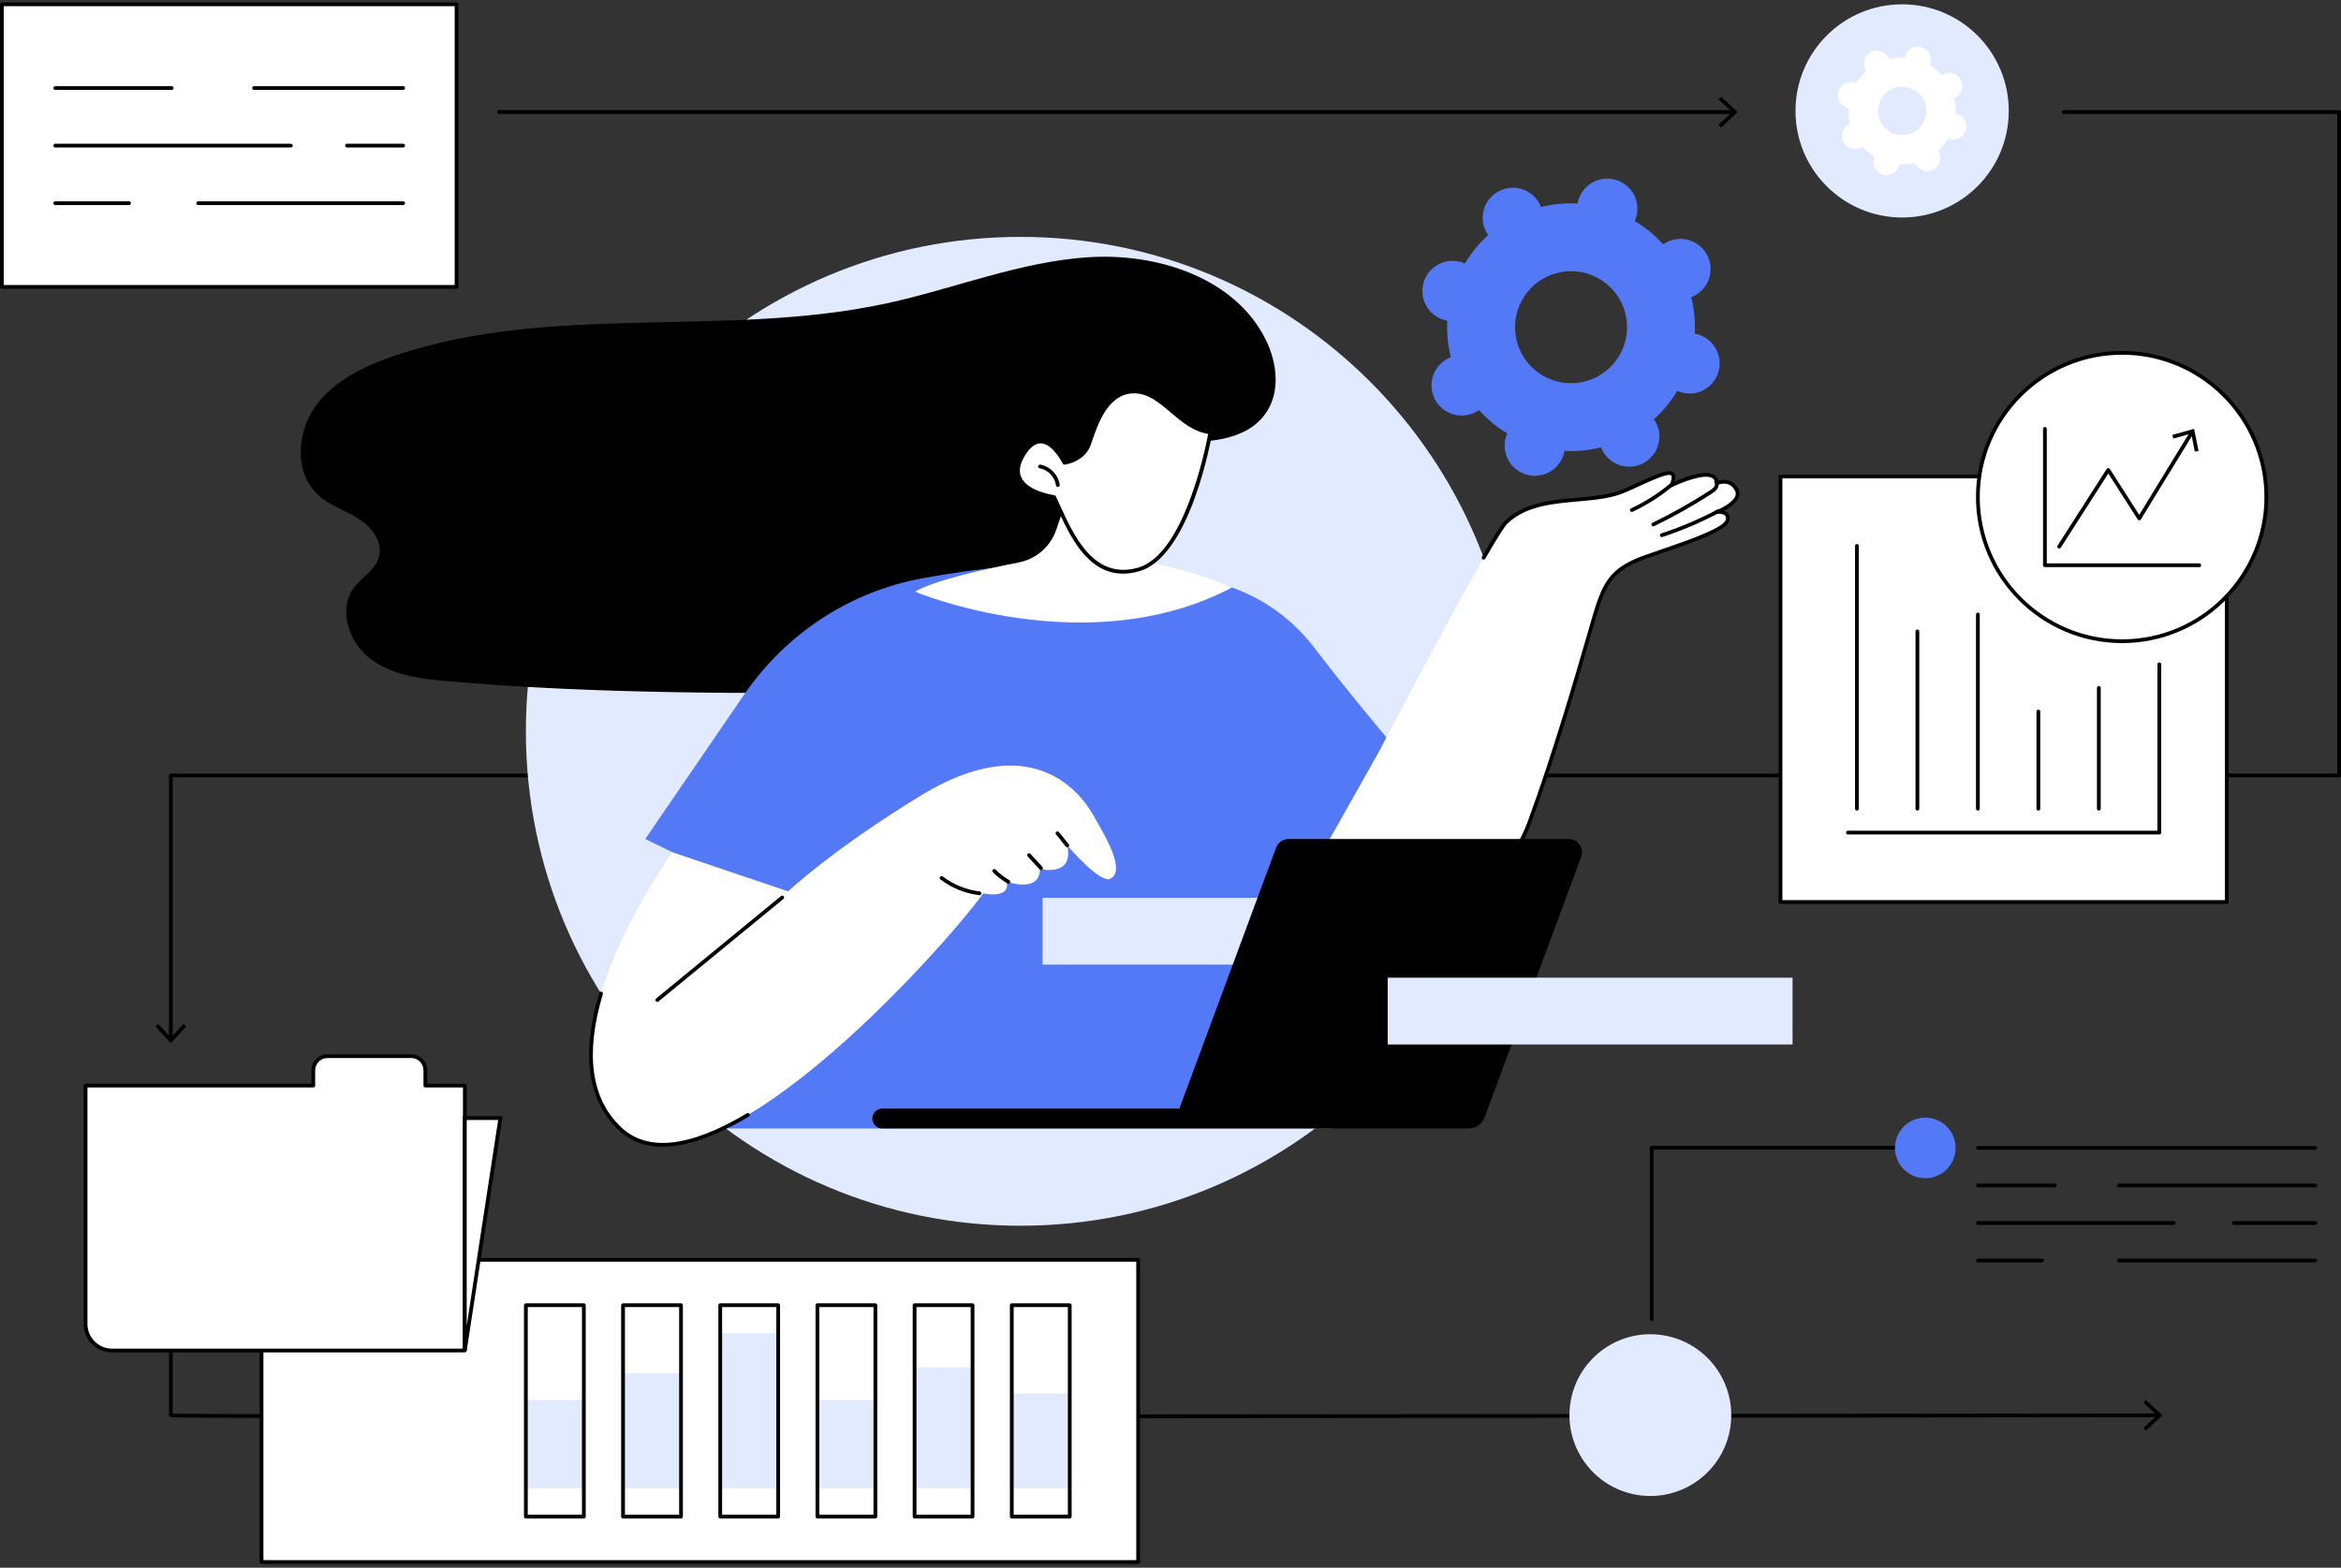
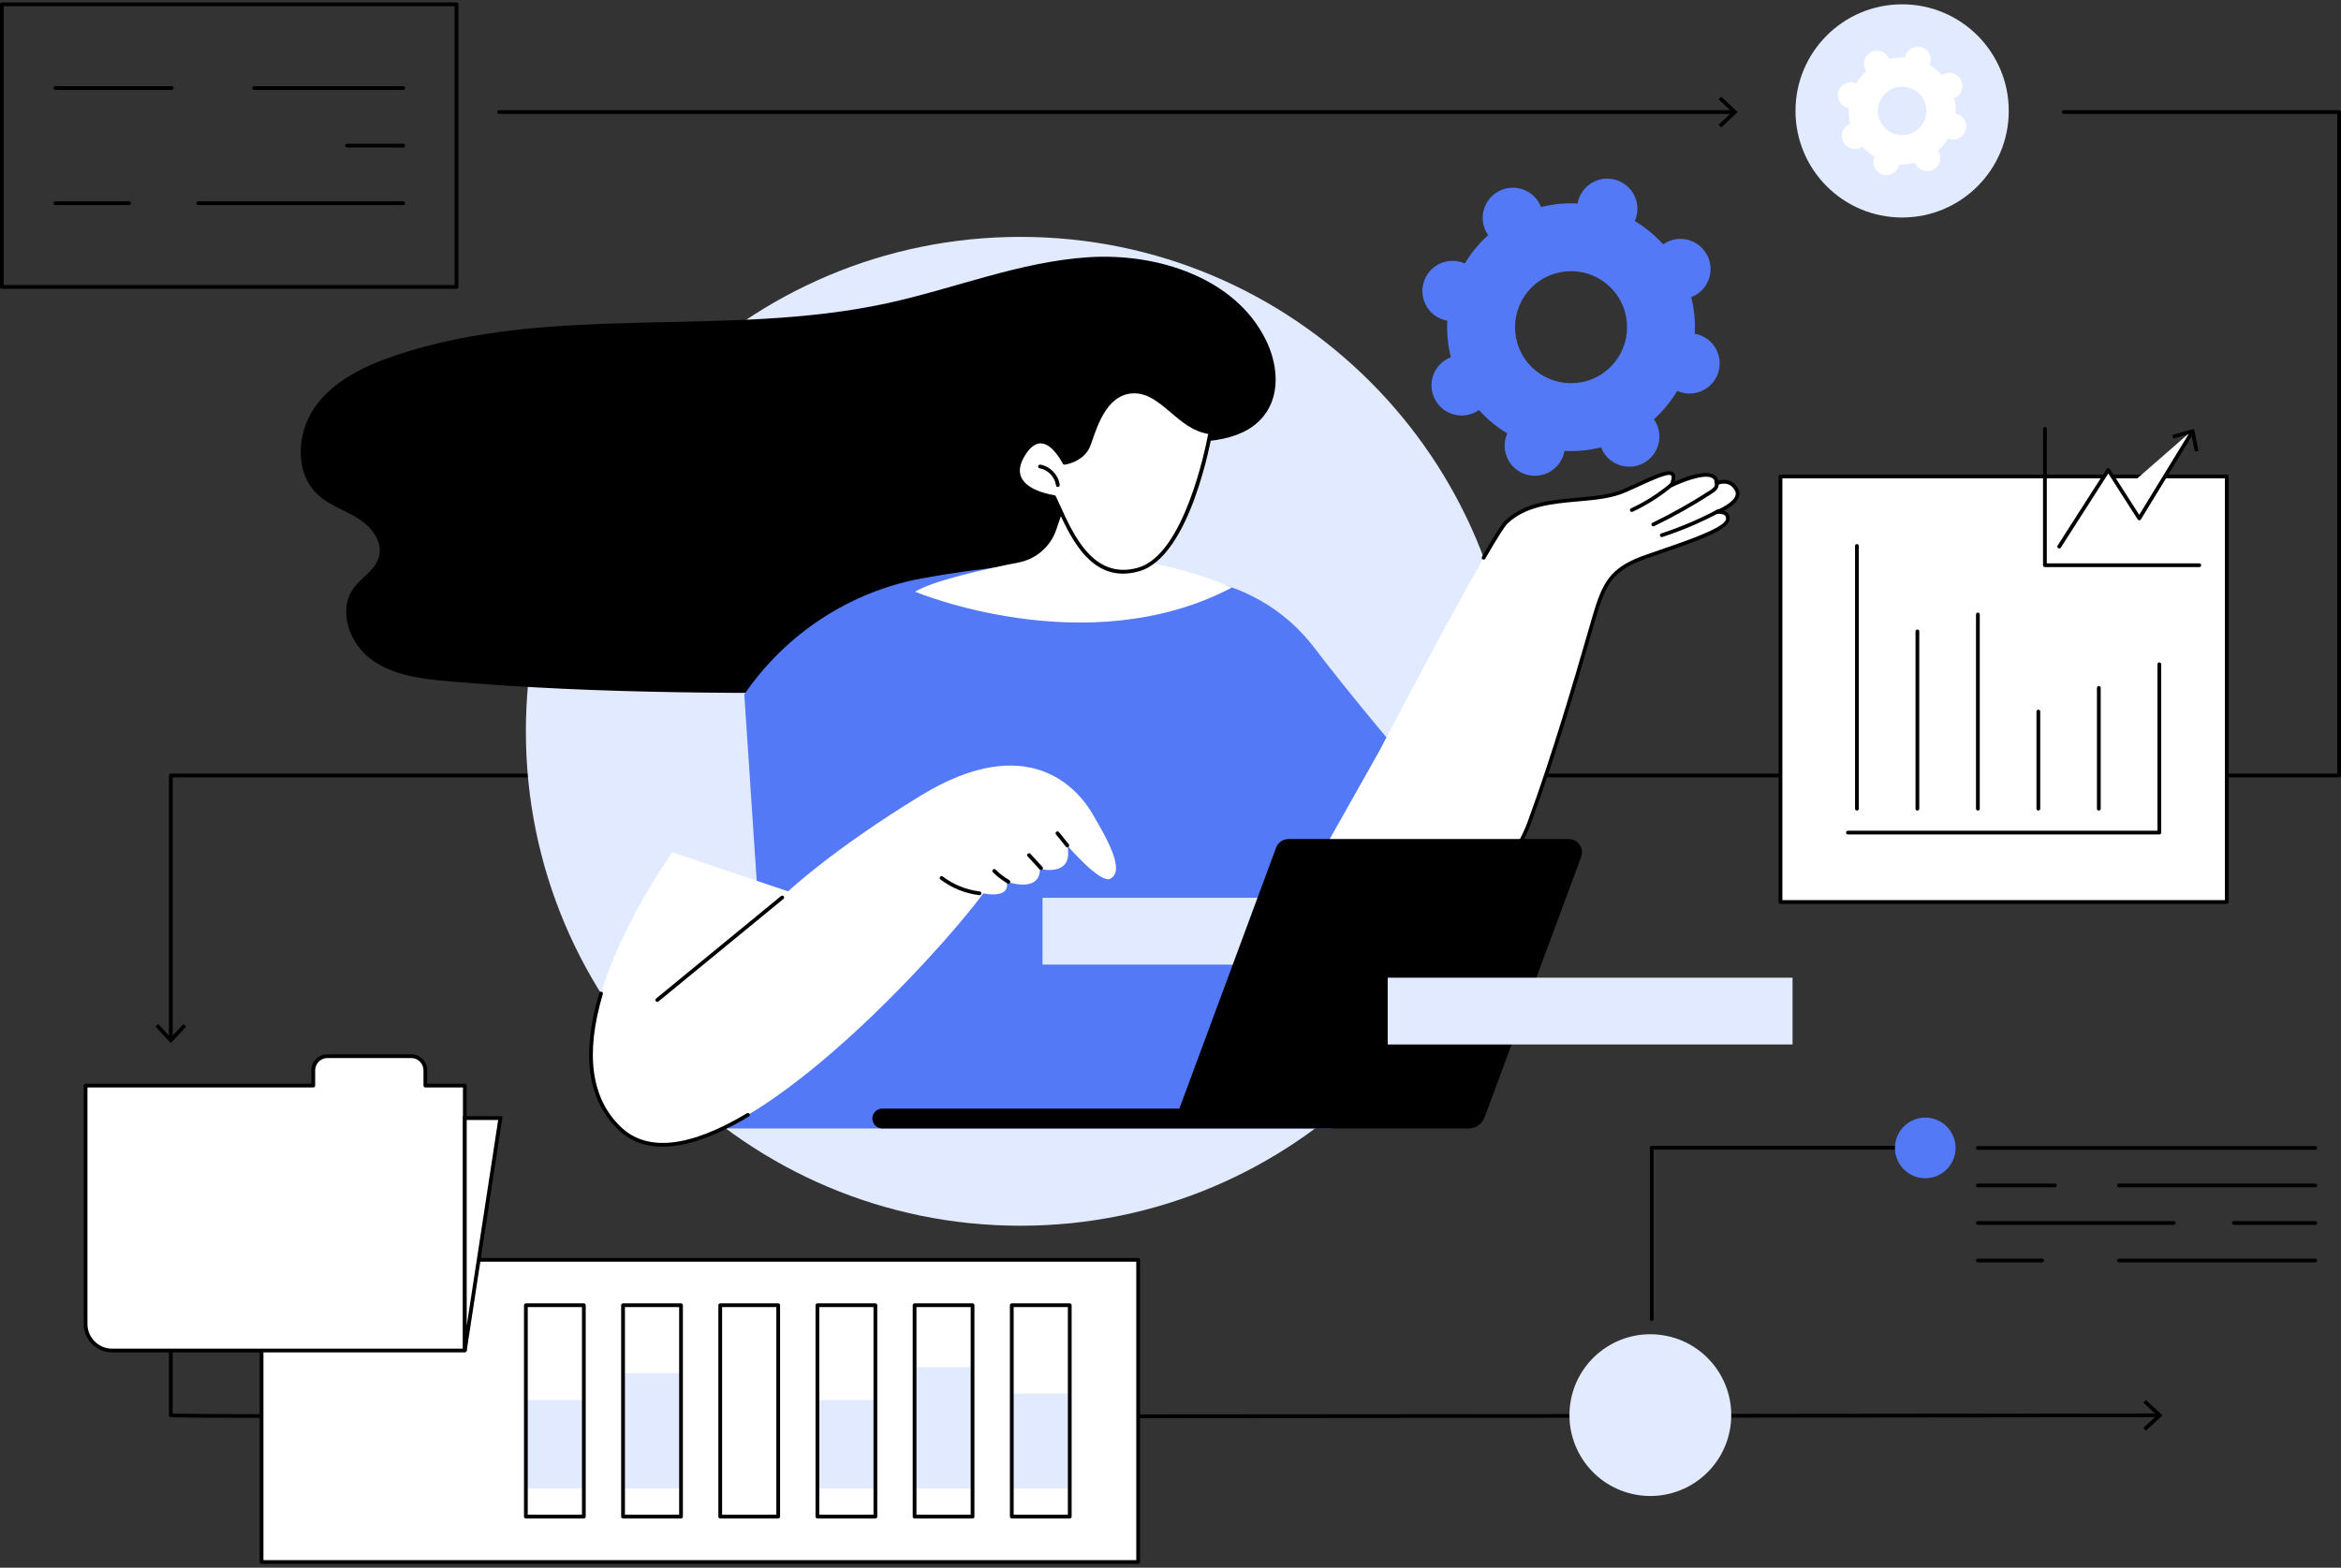
<svg xmlns="http://www.w3.org/2000/svg" width="415" height="278" viewBox="0 0 415 278" fill="none">
  <rect x="0" y="0" width="415" height="278" fill="#333333" stroke="none" />
  <g clip-path="url(#clip0_12256_23450)">
    <path d="M121.808 251.512C107.165 251.512 94.226 251.508 83.047 251.498C66.437 251.485 53.578 251.465 44.825 251.435C30.222 251.385 30.189 251.352 30.046 251.209C29.983 251.146 29.949 251.062 29.949 250.973V201.831C29.949 201.648 30.099 201.499 30.282 201.499C30.465 201.499 30.615 201.648 30.615 201.831V250.666C34.229 250.799 71.789 250.843 121.119 250.843C222.327 250.843 373.165 250.653 382.629 250.64C382.812 250.64 382.962 250.789 382.962 250.973C382.962 251.156 382.812 251.305 382.629 251.305C372.892 251.319 285.026 251.428 200.023 251.482C170.197 251.498 144.043 251.508 121.808 251.508V251.512Z" fill="black" />
    <path d="M380.426 253.701L379.97 253.212L382.373 250.976L379.967 248.743L380.419 248.257L383.351 250.976L380.426 253.701Z" fill="black" />
    <path d="M30.282 184.579C30.099 184.579 29.949 184.429 29.949 184.246V137.511C29.949 137.328 30.099 137.179 30.282 137.179H414.335V20.203H365.84C365.657 20.203 365.507 20.053 365.507 19.87C365.507 19.687 365.657 19.538 365.84 19.538H414.668C414.851 19.538 415.001 19.687 415.001 19.87V137.511C415.001 137.694 414.851 137.844 414.668 137.844H30.615V184.246C30.615 184.429 30.465 184.579 30.282 184.579Z" fill="black" />
    <path d="M27.56 182.04L28.049 181.587L30.282 183.99L32.518 181.587L33.004 182.04L30.282 184.968L27.56 182.04Z" fill="black" />
    <path d="M180.899 217.357C229.321 217.357 268.575 178.103 268.575 129.681C268.575 81.259 229.321 42.005 180.899 42.005C132.477 42.005 93.224 81.259 93.224 129.681C93.224 178.103 132.477 217.357 180.899 217.357Z" fill="#E2EAFF" />
    <path d="M206.858 78.223C213.314 78.629 221.045 78.433 224.566 73.005C226.982 69.278 226.366 64.256 224.403 60.272C218.985 49.28 205.227 44.827 192.997 45.612C180.766 46.398 169.188 51.187 157.211 53.786C128.573 59.999 97.839 53.673 70.074 63.038C64.656 64.865 59.181 67.474 55.864 72.13C52.545 76.789 52.193 83.957 56.426 87.801C58.463 89.652 61.205 90.49 63.535 91.961C65.864 93.432 67.914 96.085 67.185 98.74C66.546 101.073 64.084 102.361 62.666 104.321C59.84 108.232 61.944 114.116 65.841 116.958C69.738 119.803 74.79 120.396 79.595 120.812C106.675 123.168 133.902 122.975 161.085 122.782C166.066 122.745 171.068 122.705 176.021 122.09C179.315 121.68 184.916 121.441 187.232 118.655C189.629 115.773 190.667 110.898 192.168 107.5C194.245 102.801 196.428 98.148 198.721 93.552C201.303 88.37 204.019 83.259 206.864 78.22L206.858 78.223Z" fill="black" />
-     <path d="M246.005 131.012C246.005 131.012 239.203 122.988 232.923 114.771C227.731 107.976 220.014 103.583 211.521 102.561C206.619 101.972 200.518 99.845 193.52 99.752C184.058 99.629 173.079 100.781 163.455 102.558C150.632 104.927 139.31 112.375 131.945 123.131L114.387 148.777L134.295 158.484L129.14 200.108H236.131L246.002 131.009L246.005 131.012Z" fill="#5479F7" />
+     <path d="M246.005 131.012C246.005 131.012 239.203 122.988 232.923 114.771C227.731 107.976 220.014 103.583 211.521 102.561C206.619 101.972 200.518 99.845 193.52 99.752C184.058 99.629 173.079 100.781 163.455 102.558C150.632 104.927 139.31 112.375 131.945 123.131L134.295 158.484L129.14 200.108H236.131L246.002 131.009L246.005 131.012Z" fill="#5479F7" />
    <path d="M307.849 86.813C306.647 84.606 304.368 85.695 304.368 85.695C304.244 82.15 296.324 86.054 296.324 86.054C297.905 82.154 294.28 84.214 288.167 86.956C282.053 89.695 272.639 87.269 267.021 92.61C264.422 95.08 244.46 133.278 244.46 133.278L231.458 156.368C244.53 172.299 264.029 165.154 271.141 145.812C277.061 129.707 282.177 110.575 283.225 107.446C284.842 102.631 286.46 100.624 291.705 98.757C296.949 96.89 306.175 94.115 306.314 92.061C306.418 90.52 304.368 90.8 304.368 90.8C304.368 90.8 309.053 89.026 307.849 86.82V86.813Z" fill="white" />
    <path d="M245.875 163.703C244.374 163.703 242.87 163.58 241.379 163.33C241.199 163.3 241.076 163.127 241.106 162.947C241.136 162.768 241.309 162.641 241.489 162.674C254.092 164.788 266.429 157.649 270.825 145.695C275.245 133.674 279.235 119.893 281.378 112.488C282.11 109.962 282.639 108.135 282.906 107.34C284.466 102.691 286.017 100.428 291.592 98.441C292.43 98.141 293.375 97.819 294.364 97.479C298.95 95.912 305.879 93.539 305.982 92.035C306.002 91.758 305.935 91.552 305.779 91.406C305.423 91.073 304.671 91.09 304.408 91.123C304.238 91.146 304.082 91.04 304.042 90.873C304.002 90.707 304.088 90.54 304.245 90.48C305.037 90.181 307.193 89.139 307.629 87.961C307.756 87.622 307.729 87.299 307.549 86.973C306.514 85.076 304.584 85.958 304.501 85.994C304.401 86.041 304.281 86.038 304.185 85.978C304.088 85.921 304.028 85.818 304.025 85.705C304.008 85.262 303.852 84.956 303.542 84.773C302.105 83.914 297.941 85.622 296.457 86.354C296.334 86.414 296.184 86.394 296.084 86.297C295.985 86.204 295.951 86.058 296.001 85.928C296.504 84.686 296.327 84.384 296.261 84.32C295.768 83.848 293.096 85.069 290.264 86.36C289.638 86.647 288.979 86.946 288.287 87.256C285.774 88.38 282.802 88.647 279.657 88.923C275.158 89.322 270.509 89.735 267.234 92.847C266.878 93.186 265.906 94.541 263.297 99.073C263.204 99.233 263.001 99.286 262.841 99.196C262.681 99.103 262.628 98.9 262.718 98.74C264.875 94.993 266.202 92.907 266.771 92.364C270.213 89.093 274.982 88.67 279.594 88.261C282.683 87.988 285.601 87.728 288.011 86.647C288.7 86.337 289.359 86.038 289.981 85.751C293.795 84.011 295.895 83.049 296.713 83.835C297.036 84.144 297.093 84.643 296.876 85.412C298.497 84.686 302.231 83.216 303.875 84.197C304.258 84.427 304.511 84.78 304.621 85.229C305.606 84.929 307.197 84.949 308.122 86.65C308.395 87.149 308.435 87.668 308.238 88.191C307.852 89.229 306.581 90.064 305.619 90.57C305.832 90.644 306.042 90.75 306.215 90.913C306.424 91.109 306.667 91.472 306.627 92.071C306.504 93.878 301.549 95.712 294.564 98.102C293.575 98.441 292.637 98.76 291.798 99.06C286.563 100.924 285.079 102.904 283.521 107.543C283.258 108.328 282.729 110.149 282 112.665C279.854 120.076 275.86 133.874 271.431 145.918C269.134 152.161 264.885 157.13 259.14 160.292C255.064 162.535 250.471 163.696 245.858 163.696L245.875 163.703Z" fill="black" />
    <path d="M289.282 90.78C289.156 90.78 289.036 90.71 288.979 90.587C288.903 90.421 288.973 90.221 289.139 90.144C291.672 88.963 294.034 87.452 296.161 85.658C296.301 85.538 296.51 85.558 296.63 85.698C296.75 85.838 296.73 86.047 296.59 86.167C294.417 88.001 292.004 89.542 289.419 90.75C289.372 90.77 289.325 90.78 289.279 90.78H289.282Z" fill="black" />
    <path d="M293.088 93.332C292.965 93.332 292.846 93.263 292.789 93.146C292.709 92.98 292.779 92.78 292.942 92.7C296.43 91.01 299.844 89.086 303.099 86.976C303.372 86.8 303.678 86.6 303.865 86.334C303.998 86.141 304.084 85.838 303.954 85.628C303.858 85.472 303.911 85.265 304.068 85.172C304.224 85.079 304.43 85.126 304.523 85.285C304.773 85.695 304.726 86.257 304.41 86.716C304.151 87.093 303.768 87.339 303.462 87.538C300.187 89.662 296.746 91.602 293.235 93.302C293.188 93.326 293.138 93.336 293.088 93.336V93.332Z" fill="black" />
    <path d="M294.596 95.243C294.457 95.243 294.327 95.153 294.28 95.013C294.224 94.837 294.317 94.65 294.493 94.594C297.921 93.472 301.272 92.045 304.454 90.351C304.617 90.264 304.817 90.327 304.903 90.487C304.99 90.65 304.926 90.85 304.767 90.936C301.549 92.647 298.164 94.088 294.7 95.223C294.666 95.233 294.63 95.24 294.596 95.24V95.243Z" fill="black" />
    <path d="M139.722 158.065L119.215 151.136C119.215 151.136 94.362 185.341 109.867 200.111C125.372 214.881 166.772 168.805 174.307 158.411C174.307 158.411 179.156 159.536 178.463 156.331C178.463 156.331 184.354 158.498 184.354 154.078C184.354 154.078 190.418 155.646 189.203 149.925C189.203 149.925 195.027 156.744 196.814 155.832C199.56 154.438 196.218 148.707 193.706 144.374C191.193 140.044 182.457 129.335 163.218 141.086C147.536 150.667 139.719 158.058 139.719 158.058L139.722 158.065Z" fill="white" />
    <path d="M117.481 203.339C114.35 203.339 111.73 202.344 109.637 200.351C104.136 195.109 102.991 186.942 106.233 176.08C106.286 175.903 106.469 175.803 106.645 175.857C106.822 175.91 106.922 176.093 106.868 176.269C103.703 186.872 104.788 194.813 110.093 199.868C114.746 204.298 122.254 203.476 132.414 197.419C132.57 197.325 132.777 197.375 132.87 197.535C132.963 197.691 132.913 197.898 132.753 197.991C126.773 201.555 121.668 203.339 117.475 203.339H117.481Z" fill="black" />
    <path d="M116.516 177.664C116.42 177.664 116.323 177.624 116.26 177.541C116.144 177.397 116.164 177.188 116.307 177.071L138.458 158.891C138.601 158.774 138.811 158.794 138.927 158.937C139.044 159.08 139.024 159.29 138.881 159.406L116.729 177.587C116.666 177.637 116.593 177.664 116.52 177.664H116.516Z" fill="black" />
    <path d="M173.641 158.741C173.641 158.741 173.614 158.741 173.601 158.741C171.101 158.438 168.719 157.476 166.715 155.952C166.569 155.842 166.539 155.632 166.652 155.486C166.762 155.34 166.971 155.31 167.118 155.423C169.028 156.874 171.298 157.792 173.681 158.078C173.864 158.102 173.993 158.265 173.97 158.448C173.95 158.618 173.807 158.741 173.641 158.741Z" fill="black" />
    <path d="M178.756 156.697C178.699 156.697 178.642 156.684 178.589 156.651C177.651 156.102 176.785 155.436 176.013 154.671C175.884 154.541 175.884 154.331 176.013 154.201C176.143 154.072 176.353 154.072 176.483 154.201C177.215 154.927 178.037 155.559 178.925 156.078C179.085 156.172 179.138 156.375 179.045 156.534C178.982 156.641 178.872 156.701 178.759 156.701L178.756 156.697Z" fill="black" />
    <path d="M184.553 154.281C184.463 154.281 184.374 154.245 184.307 154.175L182.18 151.862C182.057 151.725 182.064 151.516 182.2 151.393C182.337 151.269 182.546 151.276 182.67 151.413L184.796 153.725C184.919 153.862 184.913 154.072 184.776 154.195C184.713 154.255 184.633 154.281 184.55 154.281H184.553Z" fill="black" />
    <path d="M189.206 150.261C189.113 150.261 189.02 150.221 188.953 150.145C188.657 149.798 188.421 149.492 188.195 149.196C187.918 148.833 187.629 148.457 187.21 147.981C187.086 147.845 187.1 147.635 187.236 147.512C187.373 147.389 187.582 147.402 187.705 147.539C188.141 148.031 188.438 148.417 188.724 148.79C188.953 149.093 189.173 149.376 189.459 149.709C189.579 149.848 189.562 150.058 189.423 150.178C189.359 150.231 189.283 150.258 189.206 150.258V150.261Z" fill="black" />
    <path d="M263.473 41.143C263.577 41.336 263.693 41.519 263.816 41.695C262.172 43.173 260.784 44.87 259.676 46.721C259.48 46.634 259.28 46.554 259.067 46.491C256.242 45.629 253.253 47.217 252.388 50.042C251.526 52.867 253.113 55.856 255.939 56.718C256.149 56.781 256.362 56.828 256.571 56.868C256.455 59.018 256.658 61.201 257.197 63.347C256.997 63.424 256.797 63.51 256.604 63.614C253.995 65.001 253.007 68.24 254.395 70.845C255.782 73.454 259.021 74.443 261.626 73.055C261.819 72.952 262.002 72.835 262.179 72.712C263.656 74.356 265.354 75.744 267.201 76.852C267.114 77.049 267.034 77.248 266.971 77.461C266.109 80.287 267.697 83.275 270.522 84.137C273.348 84.999 276.336 83.412 277.201 80.586C277.265 80.377 277.311 80.164 277.351 79.954C279.501 80.07 281.684 79.868 283.831 79.328C283.907 79.528 283.994 79.728 284.097 79.921C285.485 82.53 288.723 83.518 291.329 82.13C293.938 80.743 294.926 77.505 293.538 74.899C293.435 74.706 293.319 74.523 293.196 74.346C294.84 72.869 296.227 71.171 297.336 69.324C297.532 69.411 297.732 69.491 297.945 69.554C300.77 70.416 303.759 68.829 304.621 66.003C305.483 63.178 303.895 60.189 301.07 59.327C300.86 59.264 300.647 59.217 300.437 59.177C300.554 57.028 300.351 54.844 299.812 52.698C300.011 52.621 300.211 52.535 300.404 52.431C303.013 51.044 304.002 47.806 302.614 45.2C301.226 42.591 297.988 41.602 295.382 42.99C295.189 43.093 295.006 43.21 294.83 43.333C293.352 41.689 291.655 40.301 289.808 39.193C289.894 38.996 289.974 38.797 290.037 38.584C290.899 35.758 289.312 32.77 286.486 31.908C283.661 31.046 280.672 32.633 279.811 35.459C279.747 35.669 279.701 35.882 279.661 36.091C277.511 35.975 275.328 36.178 273.181 36.717C273.105 36.517 273.018 36.317 272.915 36.124C271.527 33.515 268.289 32.527 265.683 33.915C263.074 35.302 262.086 38.541 263.473 41.146V41.143ZM287.275 53.357C289.851 58.199 288.014 64.213 283.172 66.788C278.33 69.364 272.316 67.527 269.74 62.685C267.164 57.843 269.001 51.829 273.843 49.253C278.686 46.677 284.699 48.514 287.275 53.357Z" fill="#5479F7" />
    <path d="M189.206 88.181L187.249 93.928C186.234 96.91 183.705 99.126 180.613 99.732C174.776 100.877 165.477 102.927 162.216 104.927C162.216 104.927 192.694 117.69 218.352 104.208C218.352 104.208 211.517 100.93 201.047 99.286C201.047 99.286 194.987 87.342 189.209 88.181H189.206Z" fill="white" />
    <path d="M214.578 76.659C214.578 76.659 210.86 98.428 201.835 100.987C192.809 103.546 189.285 93.146 186.872 88.137C186.872 88.137 177.434 86.933 181.468 80.52C185.125 74.699 188.709 82.064 188.709 82.064C188.709 82.064 192.041 81.628 193.052 78.782C194.067 75.934 195.851 69.467 201.016 69.418C206.181 69.368 208.98 76.03 214.581 76.659H214.578Z" fill="white" />
    <path d="M199.089 101.726C192.686 101.726 189.541 94.793 187.368 90.008C187.115 89.449 186.876 88.923 186.646 88.44C185.724 88.294 181.674 87.522 180.466 84.966C179.844 83.645 180.083 82.091 181.182 80.343C182.223 78.689 183.385 77.884 184.616 77.951C186.786 78.067 188.44 80.859 188.886 81.691C189.621 81.535 191.951 80.873 192.733 78.669C192.813 78.45 192.896 78.207 192.983 77.947C194.041 74.865 196.008 69.128 201.006 69.081C201.026 69.081 201.046 69.081 201.066 69.081C203.789 69.081 205.812 70.802 207.952 72.622C209.922 74.296 211.959 76.03 214.608 76.326C214.698 76.336 214.781 76.383 214.838 76.456C214.894 76.529 214.914 76.623 214.901 76.713C214.748 77.611 211.044 98.721 201.922 101.306C200.91 101.593 199.968 101.726 199.086 101.726H199.089ZM184.476 78.616C183.534 78.616 182.616 79.315 181.744 80.699C180.776 82.24 180.546 83.582 181.065 84.683C182.247 87.182 186.862 87.805 186.909 87.808C187.022 87.821 187.119 87.891 187.165 87.994C187.418 88.523 187.684 89.109 187.971 89.735C190.347 94.97 193.938 102.877 201.739 100.667C209.856 98.368 213.663 79.704 214.182 76.942C211.506 76.519 209.483 74.799 207.523 73.132C205.476 71.394 203.546 69.75 201.066 69.75C201.05 69.75 201.033 69.75 201.013 69.75C196.484 69.794 194.687 75.035 193.612 78.167C193.522 78.43 193.439 78.673 193.359 78.896C192.29 81.901 188.889 82.377 188.743 82.397C188.603 82.417 188.463 82.34 188.4 82.214C188.383 82.18 186.679 78.733 184.573 78.619C184.54 78.619 184.503 78.619 184.47 78.619L184.476 78.616Z" fill="black" />
    <path d="M187.529 86.36C187.362 86.36 187.219 86.237 187.199 86.067C187.02 84.59 185.778 83.295 184.311 83.049C184.131 83.019 184.008 82.846 184.038 82.666C184.068 82.483 184.237 82.36 184.42 82.393C186.168 82.683 187.645 84.23 187.862 85.987C187.885 86.171 187.755 86.337 187.572 86.357C187.559 86.357 187.545 86.357 187.532 86.357L187.529 86.36Z" fill="black" />
    <path d="M256.585 159.207H184.813V171.051H256.585V159.207Z" fill="#E2EAFF" />
    <path d="M226.219 150.318L209.074 196.583H156.412C155.673 196.583 155.014 197.042 154.758 197.735C154.332 198.886 155.184 200.111 156.412 200.111H260.305C261.593 200.111 262.744 199.309 263.193 198.101L280.296 151.952C280.865 150.417 279.73 148.783 278.093 148.783H228.426C227.444 148.783 226.562 149.396 226.223 150.318H226.219Z" fill="black" />
    <path d="M317.776 173.37H246.005V185.215H317.776V173.37Z" fill="#E2EAFF" />
-     <path d="M80.933 0.764H0.333V50.877H80.933V0.764Z" fill="white" />
    <path d="M80.933 51.21H0.333C0.15 51.21 0 51.06 0 50.877V0.764C0 0.581 0.15 0.432 0.333 0.432H80.933C81.116 0.432 81.266 0.581 81.266 0.764V50.877C81.266 51.06 81.116 51.21 80.933 51.21ZM0.666 50.544H80.6V1.097H0.666V50.544Z" fill="black" />
    <path d="M71.472 36.364H35.134C34.95 36.364 34.801 36.214 34.801 36.031C34.801 35.848 34.95 35.698 35.134 35.698H71.472C71.655 35.698 71.805 35.848 71.805 36.031C71.805 36.214 71.655 36.364 71.472 36.364Z" fill="black" />
    <path d="M22.877 36.364H9.795C9.612 36.364 9.462 36.214 9.462 36.031C9.462 35.848 9.612 35.698 9.795 35.698H22.877C23.06 35.698 23.21 35.848 23.21 36.031C23.21 36.214 23.06 36.364 22.877 36.364Z" fill="black" />
    <path d="M71.472 26.154H61.518C61.335 26.154 61.185 26.004 61.185 25.821C61.185 25.638 61.335 25.488 61.518 25.488H71.472C71.655 25.488 71.805 25.638 71.805 25.821C71.805 26.004 71.655 26.154 71.472 26.154Z" fill="black" />
-     <path d="M51.564 26.154H9.795C9.612 26.154 9.462 26.004 9.462 25.821C9.462 25.638 9.612 25.488 9.795 25.488H51.564C51.747 25.488 51.897 25.638 51.897 25.821C51.897 26.004 51.747 26.154 51.564 26.154Z" fill="black" />
    <path d="M71.472 15.947H45.045C44.862 15.947 44.712 15.797 44.712 15.614C44.712 15.431 44.862 15.281 45.045 15.281H71.472C71.655 15.281 71.805 15.431 71.805 15.614C71.805 15.797 71.655 15.947 71.472 15.947Z" fill="black" />
    <path d="M30.442 15.947H9.795C9.612 15.947 9.462 15.797 9.462 15.614C9.462 15.431 9.612 15.281 9.795 15.281H30.442C30.625 15.281 30.774 15.431 30.774 15.614C30.774 15.797 30.625 15.947 30.442 15.947Z" fill="black" />
    <path d="M337.199 38.57C347.639 38.57 356.102 30.107 356.102 19.667C356.102 9.227 347.639 0.764 337.199 0.764C326.759 0.764 318.296 9.227 318.296 19.667C318.296 30.107 326.759 38.57 337.199 38.57Z" fill="#E2EAFF" />
    <path d="M330.703 12.372C330.746 12.456 330.8 12.535 330.853 12.612C330.141 13.251 329.542 13.983 329.062 14.782C328.976 14.745 328.889 14.709 328.799 14.682C327.578 14.309 326.287 14.995 325.914 16.216C325.541 17.438 326.227 18.729 327.448 19.102C327.538 19.128 327.631 19.148 327.721 19.165C327.671 20.093 327.758 21.038 327.991 21.967C327.904 22 327.818 22.037 327.734 22.083C326.606 22.683 326.18 24.084 326.779 25.208C327.378 26.337 328.779 26.763 329.904 26.163C329.987 26.12 330.067 26.067 330.144 26.014C330.783 26.726 331.515 27.325 332.314 27.804C332.277 27.887 332.241 27.977 332.214 28.067C331.841 29.288 332.527 30.58 333.748 30.953C334.969 31.325 336.261 30.64 336.633 29.418C336.66 29.328 336.68 29.235 336.697 29.145C337.625 29.195 338.57 29.109 339.499 28.876C339.532 28.962 339.569 29.049 339.615 29.132C340.214 30.26 341.615 30.686 342.74 30.087C343.869 29.488 344.294 28.087 343.695 26.962C343.652 26.879 343.599 26.799 343.546 26.723C344.258 26.084 344.857 25.352 345.336 24.553C345.419 24.589 345.509 24.626 345.599 24.653C346.82 25.025 348.112 24.34 348.484 23.118C348.857 21.897 348.172 20.606 346.95 20.233C346.86 20.206 346.767 20.186 346.677 20.17C346.727 19.241 346.641 18.296 346.408 17.368C346.494 17.334 346.581 17.298 346.664 17.251C347.792 16.652 348.218 15.251 347.619 14.126C347.02 12.998 345.619 12.572 344.494 13.171C344.411 13.214 344.331 13.268 344.255 13.321C343.616 12.609 342.883 12.01 342.085 11.53C342.121 11.447 342.158 11.357 342.185 11.268C342.557 10.046 341.872 8.755 340.65 8.382C339.429 8.009 338.138 8.695 337.765 9.916C337.738 10.006 337.718 10.099 337.702 10.189C336.773 10.139 335.828 10.226 334.9 10.459C334.866 10.372 334.83 10.286 334.783 10.203C334.184 9.074 332.783 8.648 331.658 9.247C330.53 9.846 330.104 11.248 330.703 12.372ZM340.99 17.651C342.105 19.744 341.309 22.343 339.216 23.458C337.123 24.573 334.524 23.777 333.409 21.684C332.294 19.591 333.089 16.992 335.182 15.877C337.276 14.762 339.875 15.557 340.99 17.651Z" fill="white" />
    <path d="M307.324 20.203H88.485C88.302 20.203 88.152 20.053 88.152 19.87C88.152 19.687 88.302 19.538 88.485 19.538H307.324C307.507 19.538 307.656 19.687 307.656 19.87C307.656 20.053 307.507 20.203 307.324 20.203Z" fill="black" />
    <path d="M305.117 17.148L304.664 17.634L307.067 19.87L304.664 22.103L305.117 22.593L308.045 19.87L305.117 17.148Z" fill="black" />
    <path d="M306.72 253.237C307.989 245.419 302.68 238.053 294.863 236.784C287.045 235.515 279.679 240.824 278.41 248.641C277.141 256.459 282.45 263.825 290.267 265.094C298.085 266.363 305.451 261.054 306.72 253.237Z" fill="#E2EAFF" />
    <path d="M315.634 159.952H394.743V84.493L315.634 84.493V159.952Z" fill="white" />
    <path d="M394.743 160.285H315.634C315.451 160.285 315.301 160.135 315.301 159.952V84.493C315.301 84.31 315.451 84.16 315.634 84.16H394.743C394.926 84.16 395.076 84.31 395.076 84.493V159.952C395.076 160.135 394.926 160.285 394.743 160.285ZM315.97 159.619H394.414V84.826H315.97V159.619Z" fill="black" />
    <path d="M382.793 117.793V147.642H327.588L382.793 117.793Z" fill="white" />
    <path d="M382.792 147.975H327.588C327.405 147.975 327.255 147.825 327.255 147.642C327.255 147.459 327.405 147.309 327.588 147.309H382.46V117.793C382.46 117.61 382.609 117.46 382.792 117.46C382.975 117.46 383.125 117.61 383.125 117.793V147.642C383.125 147.825 382.975 147.975 382.792 147.975Z" fill="black" />
    <path d="M372.069 143.735C371.886 143.735 371.736 143.585 371.736 143.402V121.983C371.736 121.8 371.886 121.65 372.069 121.65C372.252 121.65 372.402 121.8 372.402 121.983V143.402C372.402 143.585 372.252 143.735 372.069 143.735Z" fill="black" />
    <path d="M361.349 143.735C361.166 143.735 361.017 143.585 361.017 143.402V126.179C361.017 125.996 361.166 125.847 361.349 125.847C361.532 125.847 361.682 125.996 361.682 126.179V143.402C361.682 143.585 361.532 143.735 361.349 143.735Z" fill="black" />
    <path d="M350.627 143.735C350.444 143.735 350.294 143.585 350.294 143.402V108.96C350.294 108.777 350.444 108.628 350.627 108.628C350.81 108.628 350.96 108.777 350.96 108.96V143.402C350.96 143.585 350.81 143.735 350.627 143.735Z" fill="black" />
    <path d="M339.907 143.735C339.724 143.735 339.574 143.585 339.574 143.402V111.966C339.574 111.783 339.724 111.633 339.907 111.633C340.09 111.633 340.24 111.783 340.24 111.966V143.402C340.24 143.585 340.09 143.735 339.907 143.735Z" fill="black" />
    <path d="M329.184 143.735C329.001 143.735 328.852 143.585 328.852 143.402V96.807C328.852 96.624 329.001 96.474 329.184 96.474C329.367 96.474 329.517 96.624 329.517 96.807V143.402C329.517 143.585 329.367 143.735 329.184 143.735Z" fill="black" />
-     <path d="M394.273 106.22C404.258 96.234 404.258 80.045 394.273 70.06C384.288 60.074 368.098 60.074 358.113 70.06C348.128 80.045 348.128 96.234 358.113 106.22C368.098 116.205 384.288 116.205 394.273 106.22Z" fill="white" />
-     <path d="M376.195 114.039C361.914 114.039 350.293 102.421 350.293 88.137C350.293 73.853 361.911 62.236 376.195 62.236C390.478 62.236 402.096 73.853 402.096 88.137C402.096 102.421 390.478 114.039 376.195 114.039ZM376.195 62.901C362.28 62.901 350.959 74.223 350.959 88.137C350.959 102.052 362.28 113.373 376.195 113.373C390.109 113.373 401.431 102.052 401.431 88.137C401.431 74.223 390.109 62.901 376.195 62.901Z" fill="black" />
    <path d="M365.044 96.923L373.74 83.335L379.241 91.928L388.952 76.047L365.044 96.923Z" fill="white" />
    <path d="M365.044 97.256C364.984 97.256 364.921 97.24 364.864 97.203C364.711 97.103 364.665 96.897 364.765 96.744L373.461 83.156C373.584 82.966 373.9 82.966 374.02 83.156L379.231 91.299L388.29 76.49C388.387 76.333 388.59 76.283 388.749 76.38C388.906 76.476 388.956 76.679 388.859 76.839L379.524 92.104C379.464 92.201 379.358 92.261 379.245 92.264C379.132 92.264 379.025 92.208 378.965 92.111L373.747 83.957L365.33 97.11C365.267 97.21 365.161 97.263 365.051 97.263L365.044 97.256Z" fill="black" />
    <path d="M389.747 79.964L389.095 80.097L388.443 76.882L385.281 77.767L385.102 77.125L388.952 76.047L389.747 79.964Z" fill="black" />
    <path d="M389.88 100.561H362.511C362.327 100.561 362.178 100.411 362.178 100.228V76.047C362.178 75.864 362.327 75.714 362.511 75.714C362.694 75.714 362.843 75.864 362.843 76.047V99.895H389.88C390.063 99.895 390.213 100.045 390.213 100.228C390.213 100.411 390.063 100.561 389.88 100.561Z" fill="black" />
    <path d="M201.766 223.4H46.365V276.987H201.766V223.4Z" fill="white" />
    <path d="M201.762 277.32H46.365C46.182 277.32 46.032 277.17 46.032 276.987V223.4C46.032 223.217 46.182 223.067 46.365 223.067H201.765C201.948 223.067 202.098 223.217 202.098 223.4V276.987C202.098 277.17 201.948 277.32 201.765 277.32H201.762ZM46.698 276.655H201.433V223.733H46.698V276.655Z" fill="black" />
    <path d="M103.5 248.263H93.224V263.965H103.5V248.263Z" fill="#E2EAFF" />
    <path d="M120.73 243.494H110.453V263.965H120.73V243.494Z" fill="#E2EAFF" />
-     <path d="M137.956 236.422H127.679V263.965H137.956V236.422Z" fill="#E2EAFF" />
    <path d="M155.184 248.263H144.907V263.965H155.184V248.263Z" fill="#E2EAFF" />
    <path d="M172.41 242.449H162.133V263.965H172.41V242.449Z" fill="#E2EAFF" />
    <path d="M189.639 247.109H179.362V263.965H189.639V247.109Z" fill="#E2EAFF" />
    <path d="M103.5 269.27H93.223C93.04 269.27 92.891 269.12 92.891 268.937V231.45C92.891 231.267 93.04 231.118 93.223 231.118H103.5C103.683 231.118 103.833 231.267 103.833 231.45V268.937C103.833 269.12 103.683 269.27 103.5 269.27ZM93.556 268.604H103.167V231.783H93.556V268.604Z" fill="black" />
    <path d="M120.726 269.27H110.449C110.266 269.27 110.116 269.12 110.116 268.937V231.45C110.116 231.267 110.266 231.118 110.449 231.118H120.726C120.909 231.118 121.059 231.267 121.059 231.45V268.937C121.059 269.12 120.909 269.27 120.726 269.27ZM110.785 268.604H120.396V231.783H110.785V268.604Z" fill="black" />
    <path d="M137.955 269.27H127.679C127.495 269.27 127.346 269.12 127.346 268.937V231.45C127.346 231.267 127.495 231.118 127.679 231.118H137.955C138.138 231.118 138.288 231.267 138.288 231.45V268.937C138.288 269.12 138.138 269.27 137.955 269.27ZM128.011 268.604H137.623V231.783H128.011V268.604Z" fill="black" />
    <path d="M155.184 269.27H144.907C144.724 269.27 144.574 269.12 144.574 268.937V231.45C144.574 231.267 144.724 231.118 144.907 231.118H155.184C155.367 231.118 155.517 231.267 155.517 231.45V268.937C155.517 269.12 155.367 269.27 155.184 269.27ZM145.24 268.604H154.851V231.783H145.24V268.604Z" fill="black" />
    <path d="M172.409 269.27H162.133C161.95 269.27 161.8 269.12 161.8 268.937V231.45C161.8 231.267 161.95 231.118 162.133 231.118H172.409C172.592 231.118 172.742 231.267 172.742 231.45V268.937C172.742 269.12 172.592 269.27 172.409 269.27ZM162.465 268.604H172.077V231.783H162.465V268.604Z" fill="black" />
    <path d="M189.639 269.27H179.362C179.179 269.27 179.029 269.12 179.029 268.937V231.45C179.029 231.267 179.179 231.118 179.362 231.118H189.639C189.822 231.118 189.972 231.267 189.972 231.45V268.937C189.972 269.12 189.822 269.27 189.639 269.27ZM179.695 268.604H189.306V231.783H179.695V268.604Z" fill="black" />
    <path d="M75.406 192.51V189.794C75.406 188.41 74.285 187.288 72.9 187.288H58.044C56.66 187.288 55.538 188.41 55.538 189.794V192.51H15.17V234.775C15.17 237.378 17.28 239.488 19.882 239.488H82.402V192.513H75.406V192.51Z" fill="white" />
    <path d="M82.402 239.82H19.882C17.1 239.82 14.837 237.557 14.837 234.775V192.51C14.837 192.327 14.987 192.177 15.17 192.177H55.202V189.794C55.202 188.227 56.477 186.955 58.041 186.955H72.897C74.465 186.955 75.736 188.23 75.736 189.794V192.177H82.398C82.581 192.177 82.731 192.327 82.731 192.51V239.487C82.731 239.671 82.581 239.82 82.398 239.82H82.402ZM15.502 192.842V234.775C15.502 237.191 17.466 239.155 19.882 239.155H82.069V192.842H75.406C75.223 192.842 75.073 192.693 75.073 192.51V189.794C75.073 188.596 74.098 187.621 72.9 187.621H58.044C56.846 187.621 55.871 188.596 55.871 189.794V192.51C55.871 192.693 55.721 192.842 55.538 192.842H15.502Z" fill="black" />
    <path d="M82.401 198.264V239.488L88.705 198.264H82.401Z" fill="white" />
    <path d="M82.731 239.537L82.068 239.488V197.931H89.09L82.731 239.537ZM82.734 198.597V235.108L88.315 198.597H82.734Z" fill="black" />
    <path d="M292.809 234.253C292.626 234.253 292.477 234.103 292.477 233.92V203.522C292.477 203.339 292.626 203.189 292.809 203.189H339.977C340.16 203.189 340.31 203.339 340.31 203.522C340.31 203.705 340.16 203.855 339.977 203.855H293.142V233.92C293.142 234.103 292.992 234.253 292.809 234.253Z" fill="black" />
    <path d="M346.658 204.003C346.903 201.045 344.703 198.448 341.745 198.204C338.786 197.959 336.19 200.159 335.945 203.117C335.7 206.075 337.9 208.672 340.858 208.916C343.817 209.161 346.413 206.961 346.658 204.003Z" fill="#5479F7" />
    <path d="M410.444 203.895H350.63C350.447 203.895 350.297 203.745 350.297 203.562C350.297 203.379 350.447 203.229 350.63 203.229H410.444C410.627 203.229 410.776 203.379 410.776 203.562C410.776 203.745 410.627 203.895 410.444 203.895Z" fill="black" />
    <path d="M410.444 210.547H375.639C375.456 210.547 375.307 210.398 375.307 210.215C375.307 210.032 375.456 209.882 375.639 209.882H410.444C410.627 209.882 410.776 210.032 410.776 210.215C410.776 210.398 410.627 210.547 410.444 210.547Z" fill="black" />
    <path d="M364.268 210.547H350.63C350.447 210.547 350.297 210.398 350.297 210.215C350.297 210.032 350.447 209.882 350.63 209.882H364.268C364.451 209.882 364.601 210.032 364.601 210.215C364.601 210.398 364.451 210.547 364.268 210.547Z" fill="black" />
    <path d="M410.444 217.203H396.013C395.83 217.203 395.681 217.054 395.681 216.871C395.681 216.688 395.83 216.538 396.013 216.538H410.444C410.627 216.538 410.776 216.688 410.776 216.871C410.776 217.054 410.627 217.203 410.444 217.203Z" fill="black" />
    <path d="M385.351 217.203H350.63C350.447 217.203 350.297 217.054 350.297 216.871C350.297 216.688 350.447 216.538 350.63 216.538H385.351C385.534 216.538 385.683 216.688 385.683 216.871C385.683 217.054 385.534 217.203 385.351 217.203Z" fill="black" />
    <path d="M410.444 223.856H375.639C375.456 223.856 375.307 223.706 375.307 223.523C375.307 223.34 375.456 223.19 375.639 223.19H410.444C410.627 223.19 410.776 223.34 410.776 223.523C410.776 223.706 410.627 223.856 410.444 223.856Z" fill="black" />
    <path d="M362.021 223.856H350.63C350.447 223.856 350.297 223.706 350.297 223.523C350.297 223.34 350.447 223.19 350.63 223.19H362.021C362.204 223.19 362.354 223.34 362.354 223.523C362.354 223.706 362.204 223.856 362.021 223.856Z" fill="black" />
  </g>
  <defs>
    <clipPath id="clip0_12256_23450">
      <rect width="415" height="276.889" fill="white" transform="translate(0 0.432)" />
    </clipPath>
  </defs>
</svg>